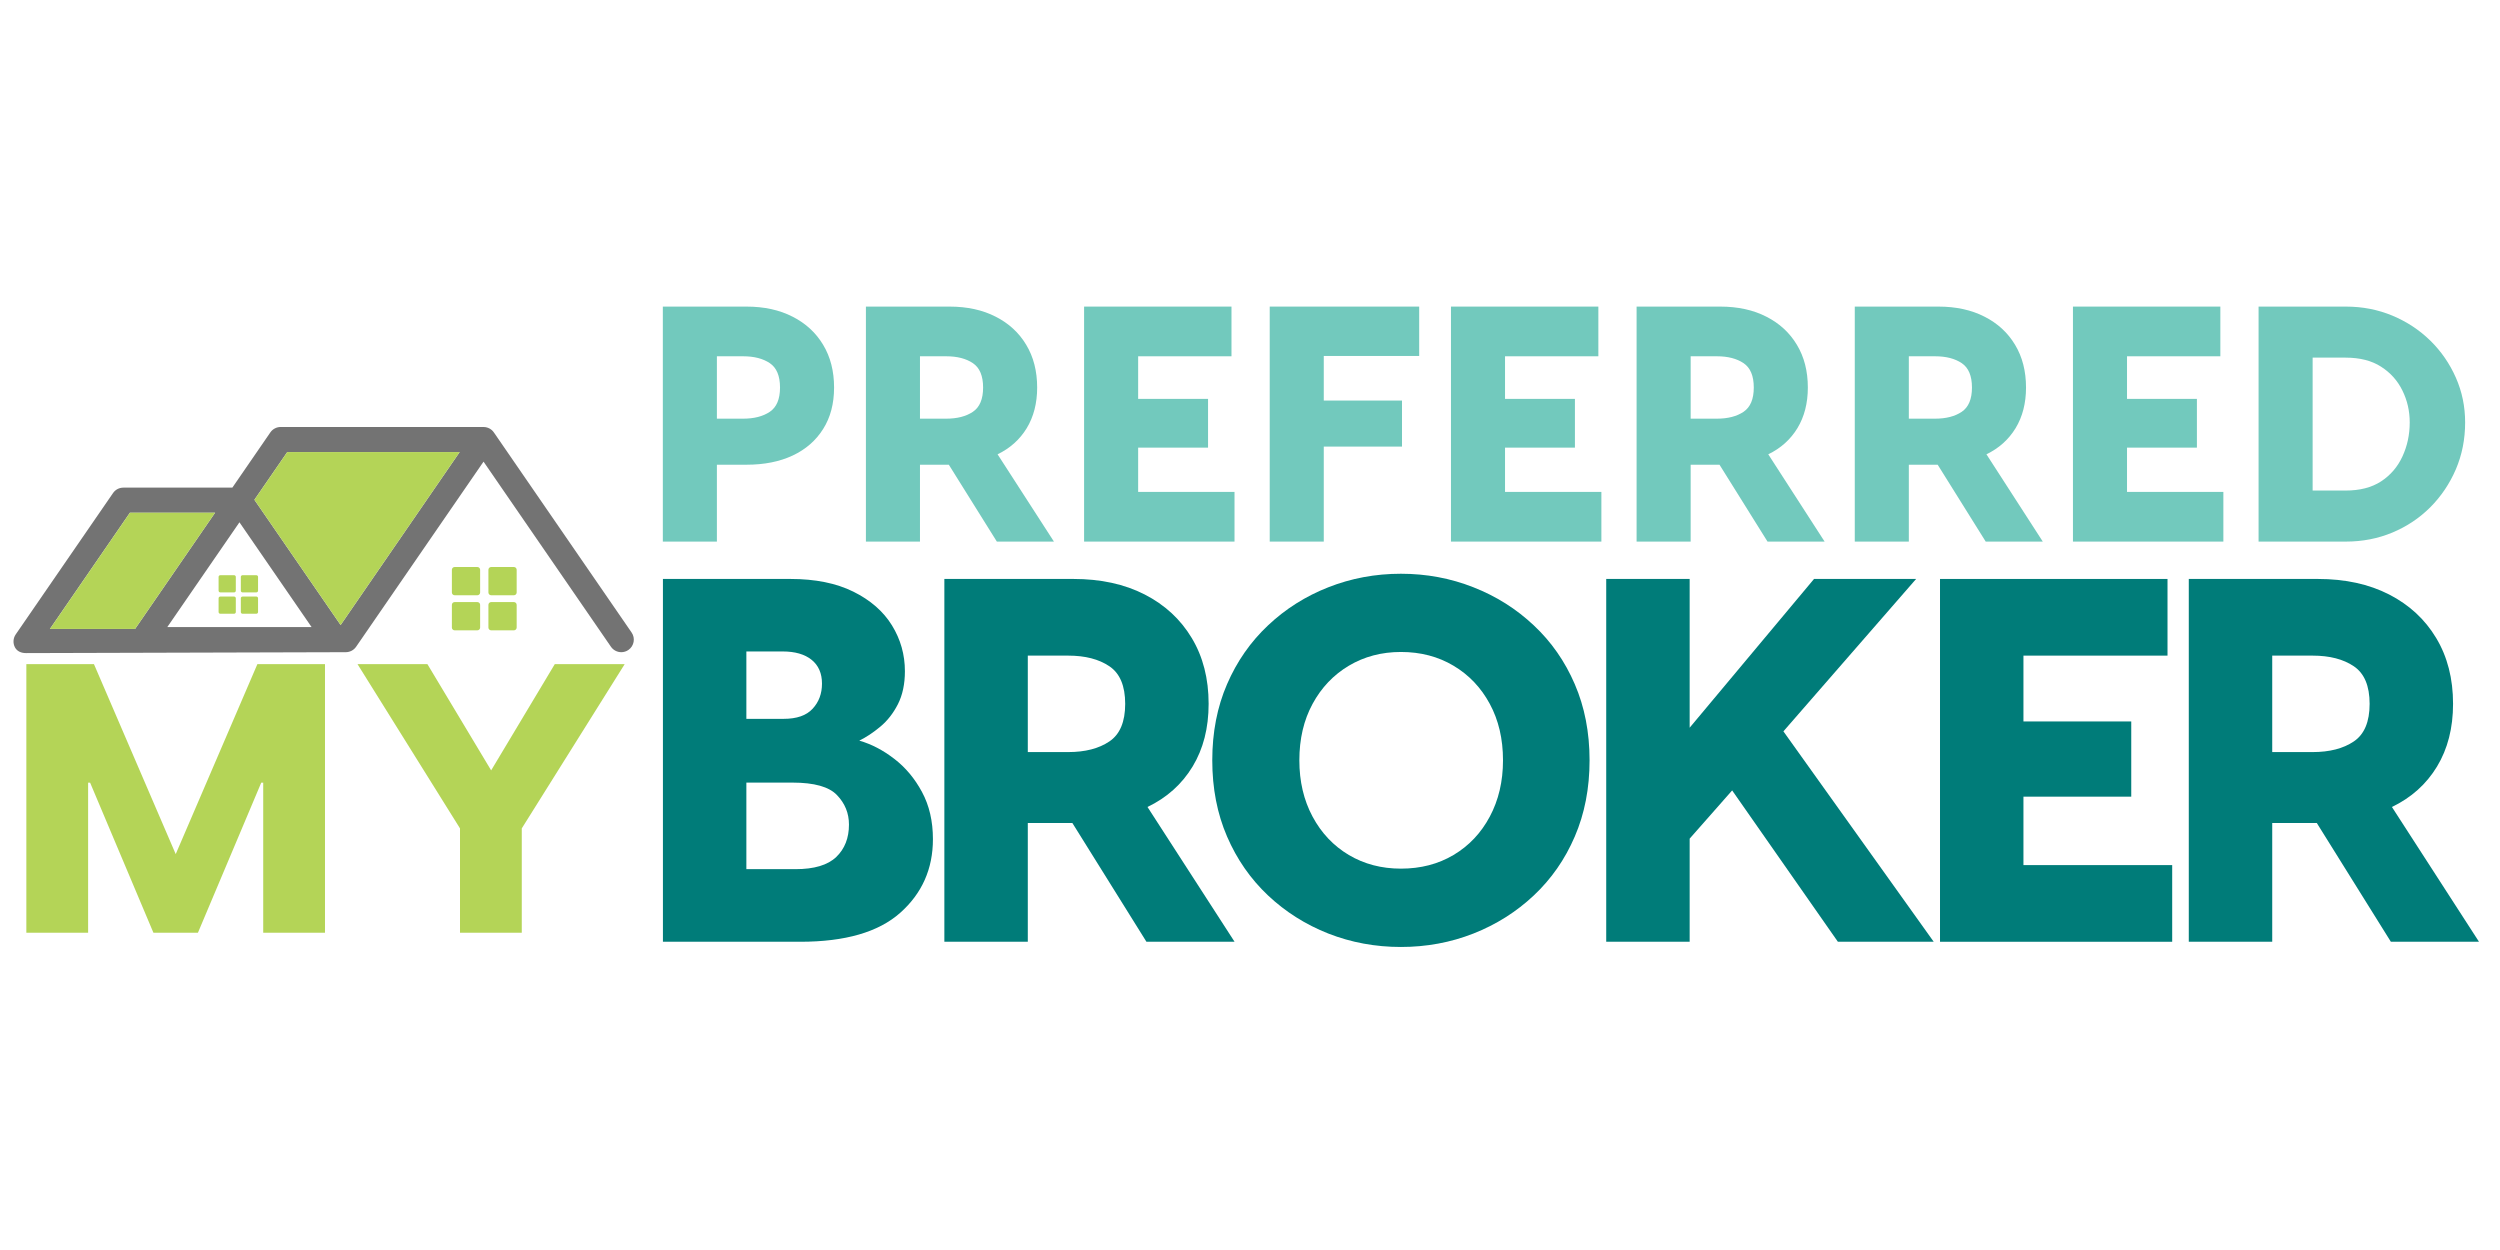
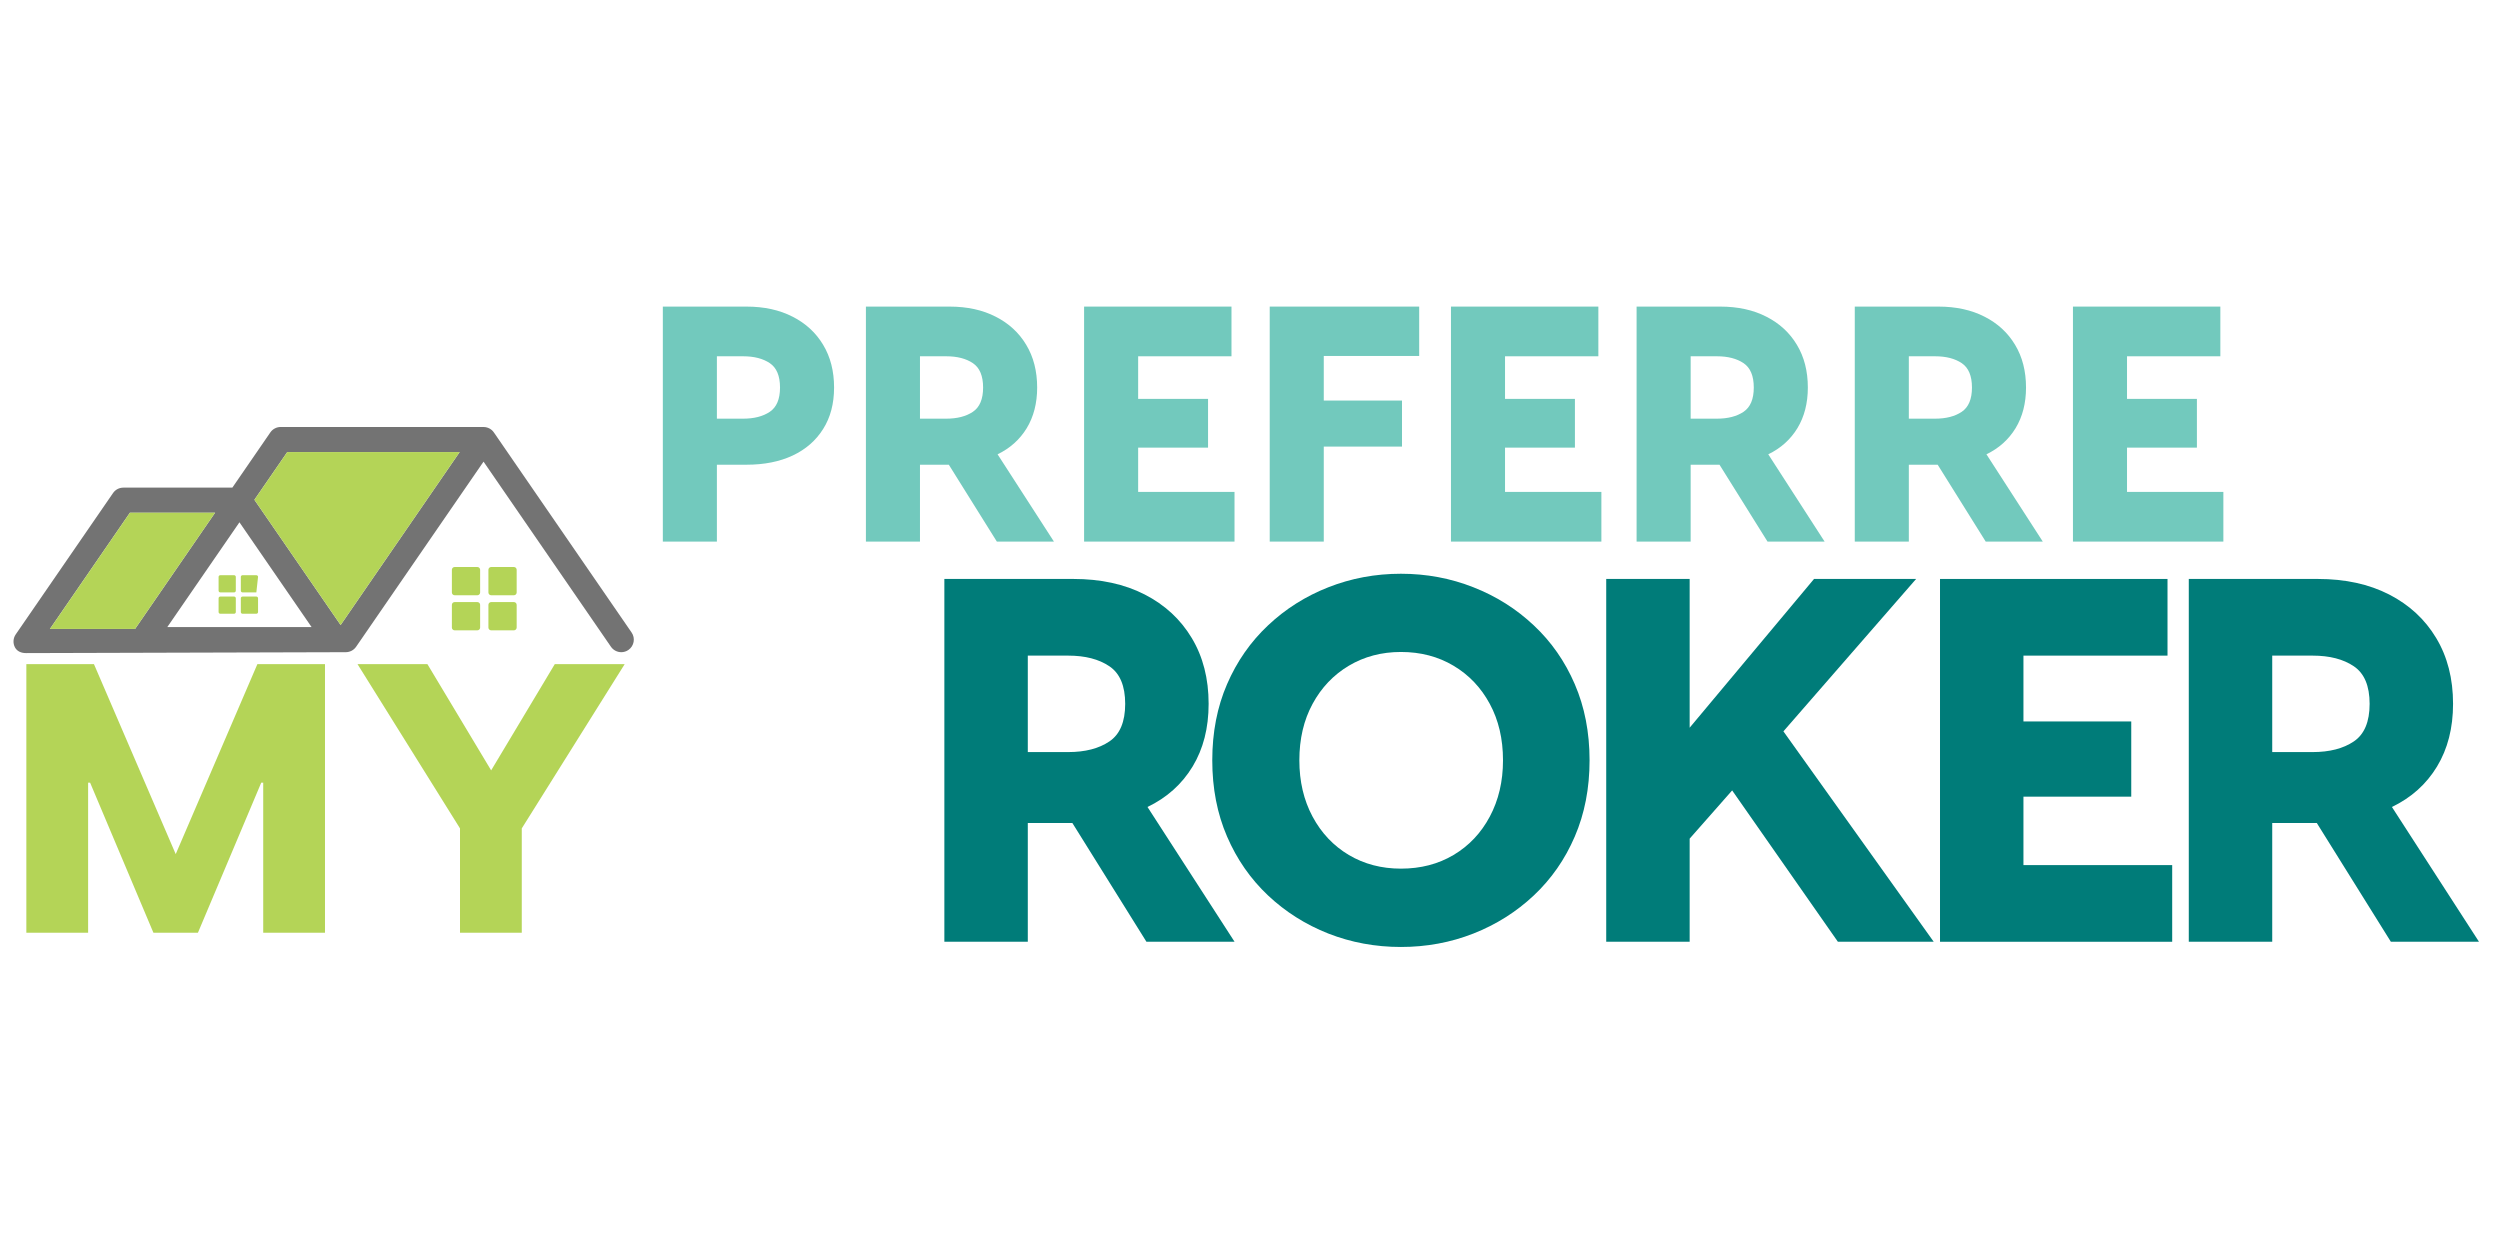
<svg xmlns="http://www.w3.org/2000/svg" width="500" zoomAndPan="magnify" viewBox="0 0 375 187.5" height="250" preserveAspectRatio="xMidYMid meet" version="1.0">
  <defs>
    <g />
    <clipPath id="851cf18d38">
      <path d="M 2 64.047 L 95 64.047 L 95 98 L 2 98 Z M 2 64.047 " clip-rule="nonzero" />
    </clipPath>
  </defs>
  <g fill="#72c9bd" fill-opacity="1">
    <g transform="translate(96.409, 81.239)">
      <g>
        <path d="M 15.562 -35.25 C 18.219 -35.25 20.523 -34.742 22.484 -33.734 C 24.453 -32.734 25.977 -31.328 27.062 -29.516 C 28.156 -27.703 28.703 -25.566 28.703 -23.109 C 28.703 -20.691 28.156 -18.617 27.062 -16.891 C 25.977 -15.16 24.453 -13.832 22.484 -12.906 C 20.523 -11.988 18.219 -11.531 15.562 -11.531 L 11.125 -11.531 L 11.125 0 L 3.016 0 L 3.016 -35.25 Z M 15.062 -18.438 C 16.707 -18.438 18.039 -18.781 19.062 -19.469 C 20.082 -20.156 20.594 -21.367 20.594 -23.109 C 20.594 -24.859 20.082 -26.078 19.062 -26.766 C 18.039 -27.453 16.707 -27.797 15.062 -27.797 L 11.125 -27.797 L 11.125 -18.438 Z M 15.062 -18.438 " />
      </g>
    </g>
  </g>
  <g fill="#72c9bd" fill-opacity="1">
    <g transform="translate(126.871, 81.239)">
      <g>
        <path d="M 22.656 0 L 15.453 -11.531 L 11.125 -11.531 L 11.125 0 L 3.016 0 L 3.016 -35.25 L 15.562 -35.25 C 18.219 -35.25 20.523 -34.742 22.484 -33.734 C 24.453 -32.734 25.977 -31.328 27.062 -29.516 C 28.156 -27.703 28.703 -25.566 28.703 -23.109 C 28.703 -20.766 28.18 -18.734 27.141 -17.016 C 26.098 -15.305 24.641 -14 22.766 -13.094 L 31.219 0 Z M 11.125 -27.797 L 11.125 -18.438 L 15.062 -18.438 C 16.707 -18.438 18.039 -18.781 19.062 -19.469 C 20.082 -20.156 20.594 -21.367 20.594 -23.109 C 20.594 -24.859 20.082 -26.078 19.062 -26.766 C 18.039 -27.453 16.707 -27.797 15.062 -27.797 Z M 11.125 -27.797 " />
      </g>
    </g>
  </g>
  <g fill="#72c9bd" fill-opacity="1">
    <g transform="translate(159.598, 81.239)">
      <g>
        <path d="M 11.125 -7.453 L 25.578 -7.453 L 25.578 0 L 3.016 0 L 3.016 -35.25 L 25.125 -35.25 L 25.125 -27.797 L 11.125 -27.797 L 11.125 -21.406 L 21.609 -21.406 L 21.609 -14.094 L 11.125 -14.094 Z M 11.125 -7.453 " />
      </g>
    </g>
  </g>
  <g fill="#72c9bd" fill-opacity="1">
    <g transform="translate(187.441, 81.239)">
      <g>
        <path d="M 25.438 -27.844 L 11.125 -27.844 L 11.125 -21.156 L 22.859 -21.156 L 22.859 -14.25 L 11.125 -14.25 L 11.125 0 L 3.016 0 L 3.016 -35.25 L 25.438 -35.25 Z M 25.438 -27.844 " />
      </g>
    </g>
  </g>
  <g fill="#72c9bd" fill-opacity="1">
    <g transform="translate(214.629, 81.239)">
      <g>
        <path d="M 11.125 -7.453 L 25.578 -7.453 L 25.578 0 L 3.016 0 L 3.016 -35.25 L 25.125 -35.25 L 25.125 -27.797 L 11.125 -27.797 L 11.125 -21.406 L 21.609 -21.406 L 21.609 -14.094 L 11.125 -14.094 Z M 11.125 -7.453 " />
      </g>
    </g>
  </g>
  <g fill="#72c9bd" fill-opacity="1">
    <g transform="translate(242.473, 81.239)">
      <g>
        <path d="M 22.656 0 L 15.453 -11.531 L 11.125 -11.531 L 11.125 0 L 3.016 0 L 3.016 -35.25 L 15.562 -35.25 C 18.219 -35.25 20.523 -34.742 22.484 -33.734 C 24.453 -32.734 25.977 -31.328 27.062 -29.516 C 28.156 -27.703 28.703 -25.566 28.703 -23.109 C 28.703 -20.766 28.18 -18.734 27.141 -17.016 C 26.098 -15.305 24.641 -14 22.766 -13.094 L 31.219 0 Z M 11.125 -27.797 L 11.125 -18.438 L 15.062 -18.438 C 16.707 -18.438 18.039 -18.781 19.062 -19.469 C 20.082 -20.156 20.594 -21.367 20.594 -23.109 C 20.594 -24.859 20.082 -26.078 19.062 -26.766 C 18.039 -27.453 16.707 -27.797 15.062 -27.797 Z M 11.125 -27.797 " />
      </g>
    </g>
  </g>
  <g fill="#72c9bd" fill-opacity="1">
    <g transform="translate(275.2, 81.239)">
      <g>
        <path d="M 22.656 0 L 15.453 -11.531 L 11.125 -11.531 L 11.125 0 L 3.016 0 L 3.016 -35.25 L 15.562 -35.25 C 18.219 -35.25 20.523 -34.742 22.484 -33.734 C 24.453 -32.734 25.977 -31.328 27.062 -29.516 C 28.156 -27.703 28.703 -25.566 28.703 -23.109 C 28.703 -20.766 28.18 -18.734 27.141 -17.016 C 26.098 -15.305 24.641 -14 22.766 -13.094 L 31.219 0 Z M 11.125 -27.797 L 11.125 -18.438 L 15.062 -18.438 C 16.707 -18.438 18.039 -18.781 19.062 -19.469 C 20.082 -20.156 20.594 -21.367 20.594 -23.109 C 20.594 -24.859 20.082 -26.078 19.062 -26.766 C 18.039 -27.453 16.707 -27.797 15.062 -27.797 Z M 11.125 -27.797 " />
      </g>
    </g>
  </g>
  <g fill="#72c9bd" fill-opacity="1">
    <g transform="translate(307.927, 81.239)">
      <g>
        <path d="M 11.125 -7.453 L 25.578 -7.453 L 25.578 0 L 3.016 0 L 3.016 -35.25 L 25.125 -35.25 L 25.125 -27.797 L 11.125 -27.797 L 11.125 -21.406 L 21.609 -21.406 L 21.609 -14.094 L 11.125 -14.094 Z M 11.125 -7.453 " />
      </g>
    </g>
  </g>
  <g fill="#72c9bd" fill-opacity="1">
    <g transform="translate(335.77, 81.239)">
      <g>
-         <path d="M 3.016 0 L 3.016 -35.25 L 16.109 -35.25 C 18.598 -35.25 20.926 -34.797 23.094 -33.891 C 25.258 -32.984 27.156 -31.734 28.781 -30.141 C 30.406 -28.547 31.68 -26.695 32.609 -24.594 C 33.535 -22.5 34 -20.258 34 -17.875 C 34 -15.352 33.535 -13.008 32.609 -10.844 C 31.68 -8.688 30.406 -6.789 28.781 -5.156 C 27.156 -3.531 25.258 -2.266 23.094 -1.359 C 20.926 -0.453 18.598 0 16.109 0 Z M 11.125 -7.656 L 16.062 -7.656 C 18.207 -7.656 19.984 -8.113 21.391 -9.031 C 22.805 -9.957 23.875 -11.203 24.594 -12.766 C 25.32 -14.328 25.688 -16.031 25.688 -17.875 C 25.688 -19.594 25.32 -21.188 24.594 -22.656 C 23.875 -24.133 22.805 -25.328 21.391 -26.234 C 19.984 -27.141 18.207 -27.594 16.062 -27.594 L 11.125 -27.594 Z M 11.125 -7.656 " />
-       </g>
+         </g>
    </g>
  </g>
  <g fill="#007c79" fill-opacity="1">
    <g transform="translate(94.767, 141.265)">
      <g>
-         <path d="M 34.125 -30.172 C 35.945 -29.648 37.695 -28.738 39.375 -27.438 C 41.062 -26.145 42.445 -24.488 43.531 -22.469 C 44.625 -20.445 45.172 -18.086 45.172 -15.391 C 45.172 -10.93 43.535 -7.25 40.266 -4.344 C 37.004 -1.445 32.004 0 25.266 0 L 4.672 0 L 4.672 -54.422 L 23.797 -54.422 C 27.523 -54.422 30.672 -53.785 33.234 -52.516 C 35.805 -51.242 37.738 -49.555 39.031 -47.453 C 40.32 -45.359 40.969 -43.066 40.969 -40.578 C 40.969 -38.66 40.617 -37.016 39.922 -35.641 C 39.223 -34.273 38.344 -33.148 37.281 -32.266 C 36.219 -31.379 35.164 -30.68 34.125 -30.172 Z M 22.625 -43.547 L 17.188 -43.547 L 17.188 -33.438 L 22.781 -33.438 C 24.75 -33.438 26.195 -33.941 27.125 -34.953 C 28.062 -35.961 28.531 -37.219 28.531 -38.719 C 28.531 -40.27 28.008 -41.461 26.969 -42.297 C 25.938 -43.129 24.488 -43.547 22.625 -43.547 Z M 24.562 -10.891 C 27.363 -10.891 29.398 -11.5 30.672 -12.719 C 31.941 -13.938 32.578 -15.555 32.578 -17.578 C 32.578 -19.285 31.977 -20.758 30.781 -22 C 29.594 -23.25 27.367 -23.875 24.109 -23.875 L 17.188 -23.875 L 17.188 -10.891 Z M 24.562 -10.891 " />
-       </g>
+         </g>
    </g>
  </g>
  <g fill="#007c79" fill-opacity="1">
    <g transform="translate(136.982, 141.265)">
      <g>
        <path d="M 34.984 0 L 23.875 -17.812 L 17.188 -17.812 L 17.188 0 L 4.672 0 L 4.672 -54.422 L 24.031 -54.422 C 28.125 -54.422 31.688 -53.645 34.719 -52.094 C 37.75 -50.539 40.102 -48.363 41.781 -45.562 C 43.469 -42.758 44.312 -39.469 44.312 -35.688 C 44.312 -32.062 43.508 -28.926 41.906 -26.281 C 40.301 -23.633 38.047 -21.613 35.141 -20.219 L 48.203 0 Z M 17.188 -42.922 L 17.188 -28.453 L 23.25 -28.453 C 25.789 -28.453 27.848 -28.984 29.422 -30.047 C 31.004 -31.109 31.797 -32.988 31.797 -35.688 C 31.797 -38.383 31.004 -40.266 29.422 -41.328 C 27.848 -42.391 25.789 -42.922 23.25 -42.922 Z M 17.188 -42.922 " />
      </g>
    </g>
  </g>
  <g fill="#007c79" fill-opacity="1">
    <g transform="translate(178.341, 141.265)">
      <g>
        <path d="M 31.797 0.781 C 27.961 0.781 24.332 0.109 20.906 -1.234 C 17.488 -2.586 14.473 -4.492 11.859 -6.953 C 9.242 -9.422 7.195 -12.363 5.719 -15.781 C 4.238 -19.207 3.5 -23.02 3.5 -27.219 C 3.5 -31.414 4.238 -35.223 5.719 -38.641 C 7.195 -42.055 9.242 -44.992 11.859 -47.453 C 14.473 -49.922 17.488 -51.828 20.906 -53.172 C 24.332 -54.523 27.961 -55.203 31.797 -55.203 C 35.629 -55.203 39.254 -54.523 42.672 -53.172 C 46.098 -51.828 49.117 -49.922 51.734 -47.453 C 54.359 -44.992 56.406 -42.055 57.875 -38.641 C 59.352 -35.223 60.094 -31.414 60.094 -27.219 C 60.094 -23.02 59.352 -19.207 57.875 -15.781 C 56.406 -12.363 54.359 -9.422 51.734 -6.953 C 49.117 -4.492 46.098 -2.586 42.672 -1.234 C 39.254 0.109 35.629 0.781 31.797 0.781 Z M 31.797 -10.969 C 34.754 -10.969 37.383 -11.648 39.688 -13.016 C 42 -14.391 43.812 -16.305 45.125 -18.766 C 46.445 -21.234 47.109 -24.051 47.109 -27.219 C 47.109 -30.426 46.445 -33.25 45.125 -35.688 C 43.812 -38.125 42 -40.031 39.688 -41.406 C 37.383 -42.781 34.754 -43.469 31.797 -43.469 C 28.898 -43.469 26.297 -42.781 23.984 -41.406 C 21.68 -40.031 19.867 -38.125 18.547 -35.688 C 17.223 -33.25 16.562 -30.426 16.562 -27.219 C 16.562 -24.051 17.223 -21.234 18.547 -18.766 C 19.867 -16.305 21.68 -14.391 23.984 -13.016 C 26.297 -11.648 28.898 -10.969 31.797 -10.969 Z M 31.797 -10.969 " />
      </g>
    </g>
  </g>
  <g fill="#007c79" fill-opacity="1">
    <g transform="translate(236.261, 141.265)">
      <g>
        <path d="M 39.422 0 L 23.562 -22.703 L 17.188 -15.469 L 17.188 0 L 4.672 0 L 4.672 -54.422 L 17.188 -54.422 L 17.188 -32.109 L 35.844 -54.422 L 51.156 -54.422 L 31.25 -31.562 L 53.797 0 Z M 39.422 0 " />
      </g>
    </g>
  </g>
  <g fill="#007c79" fill-opacity="1">
    <g transform="translate(286.329, 141.265)">
      <g>
        <path d="M 17.188 -11.5 L 39.5 -11.5 L 39.5 0 L 4.672 0 L 4.672 -54.422 L 38.797 -54.422 L 38.797 -42.922 L 17.188 -42.922 L 17.188 -33.047 L 33.359 -33.047 L 33.359 -21.766 L 17.188 -21.766 Z M 17.188 -11.5 " />
      </g>
    </g>
  </g>
  <g fill="#007c79" fill-opacity="1">
    <g transform="translate(323.646, 141.265)">
      <g>
        <path d="M 34.984 0 L 23.875 -17.812 L 17.188 -17.812 L 17.188 0 L 4.672 0 L 4.672 -54.422 L 24.031 -54.422 C 28.125 -54.422 31.688 -53.645 34.719 -52.094 C 37.75 -50.539 40.102 -48.363 41.781 -45.562 C 43.469 -42.758 44.312 -39.469 44.312 -35.688 C 44.312 -32.062 43.508 -28.926 41.906 -26.281 C 40.301 -23.633 38.047 -21.613 35.141 -20.219 L 48.203 0 Z M 17.188 -42.922 L 17.188 -28.453 L 23.25 -28.453 C 25.789 -28.453 27.848 -28.984 29.422 -30.047 C 31.004 -31.109 31.797 -32.988 31.797 -35.688 C 31.797 -38.383 31.004 -40.266 29.422 -41.328 C 27.848 -42.391 25.789 -42.922 23.25 -42.922 Z M 17.188 -42.922 " />
      </g>
    </g>
  </g>
  <g fill="#007c79" fill-opacity="1">
    <g transform="translate(368.52, 141.265)">
      <g />
    </g>
  </g>
  <g fill="#b4d457" fill-opacity="1">
    <g transform="translate(0.499, 139.915)">
      <g>
        <path d="M 3.453 0 L 3.453 -40.297 L 13.594 -40.297 L 25.859 -11.797 L 38.109 -40.297 L 48.25 -40.297 L 48.25 0 L 38.984 0 L 38.984 -22.516 L 38.688 -22.516 L 29.188 0 L 22.516 0 L 13.016 -22.516 L 12.719 -22.516 L 12.719 0 Z M 3.453 0 " />
      </g>
    </g>
  </g>
  <g fill="#b4d457" fill-opacity="1">
    <g transform="translate(52.188, 139.915)">
      <g>
        <path d="M 16.812 0 L 16.812 -15.656 L 1.438 -40.297 L 11.922 -40.297 L 21.484 -24.359 L 31.031 -40.297 L 41.516 -40.297 L 26.078 -15.656 L 26.078 0 Z M 16.812 0 " />
      </g>
    </g>
  </g>
  <path fill="#b4d457" d="M 73.676 89.289 L 77.086 89.289 C 77.312 89.289 77.5 89.102 77.5 88.875 L 77.5 85.465 C 77.5 85.238 77.312 85.051 77.086 85.051 L 73.676 85.051 C 73.449 85.051 73.262 85.238 73.262 85.465 L 73.262 88.875 C 73.262 89.102 73.449 89.289 73.676 89.289 " fill-opacity="1" fill-rule="nonzero" />
  <path fill="#b4d457" d="M 68.199 89.289 L 71.605 89.289 C 71.832 89.289 72.02 89.102 72.02 88.875 L 72.02 85.465 C 72.02 85.238 71.832 85.051 71.605 85.051 L 68.199 85.051 C 67.969 85.051 67.781 85.238 67.781 85.465 L 67.781 88.875 C 67.781 89.102 67.969 89.289 68.199 89.289 " fill-opacity="1" fill-rule="nonzero" />
  <path fill="#b4d457" d="M 73.676 94.551 L 77.086 94.551 C 77.312 94.551 77.5 94.363 77.5 94.137 L 77.5 90.727 C 77.5 90.496 77.312 90.312 77.086 90.312 L 73.676 90.312 C 73.449 90.312 73.262 90.496 73.262 90.727 L 73.262 94.137 C 73.262 94.363 73.449 94.551 73.676 94.551 " fill-opacity="1" fill-rule="nonzero" />
  <path fill="#b4d457" d="M 68.199 94.551 L 71.605 94.551 C 71.832 94.551 72.02 94.363 72.02 94.137 L 72.02 90.727 C 72.02 90.496 71.832 90.312 71.605 90.312 L 68.199 90.312 C 67.969 90.312 67.781 90.496 67.781 90.727 L 67.781 94.137 C 67.781 94.363 67.969 94.551 68.199 94.551 " fill-opacity="1" fill-rule="nonzero" />
-   <path fill="#b4d457" d="M 36.379 88.859 L 38.453 88.859 C 38.594 88.859 38.707 88.746 38.707 88.605 L 38.707 86.531 C 38.707 86.395 38.594 86.281 38.453 86.281 L 36.379 86.281 C 36.238 86.281 36.125 86.395 36.125 86.531 L 36.125 88.605 C 36.125 88.746 36.238 88.859 36.379 88.859 " fill-opacity="1" fill-rule="nonzero" />
+   <path fill="#b4d457" d="M 36.379 88.859 L 38.453 88.859 L 38.707 86.531 C 38.707 86.395 38.594 86.281 38.453 86.281 L 36.379 86.281 C 36.238 86.281 36.125 86.395 36.125 86.531 L 36.125 88.605 C 36.125 88.746 36.238 88.859 36.379 88.859 " fill-opacity="1" fill-rule="nonzero" />
  <path fill="#b4d457" d="M 33.043 88.859 L 35.117 88.859 C 35.258 88.859 35.371 88.746 35.371 88.605 L 35.371 86.531 C 35.371 86.395 35.258 86.281 35.117 86.281 L 33.043 86.281 C 32.902 86.281 32.789 86.395 32.789 86.531 L 32.789 88.605 C 32.789 88.746 32.902 88.859 33.043 88.859 " fill-opacity="1" fill-rule="nonzero" />
  <path fill="#b4d457" d="M 36.379 92.062 L 38.453 92.062 C 38.594 92.062 38.707 91.949 38.707 91.809 L 38.707 89.734 C 38.707 89.598 38.594 89.484 38.453 89.484 L 36.379 89.484 C 36.238 89.484 36.125 89.598 36.125 89.734 L 36.125 91.809 C 36.125 91.949 36.238 92.062 36.379 92.062 " fill-opacity="1" fill-rule="nonzero" />
  <path fill="#b4d457" d="M 33.043 92.062 L 35.117 92.062 C 35.258 92.062 35.371 91.949 35.371 91.809 L 35.371 89.734 C 35.371 89.598 35.258 89.484 35.117 89.484 L 33.043 89.484 C 32.902 89.484 32.789 89.598 32.789 89.734 L 32.789 91.809 C 32.789 91.949 32.902 92.062 33.043 92.062 " fill-opacity="1" fill-rule="nonzero" />
  <g clip-path="url(#851cf18d38)">
    <path fill="#737373" d="M 7.488 94.344 L 19.488 76.906 L 32.262 76.906 L 20.258 94.344 Z M 51.094 93.754 L 38.16 74.969 L 43.09 67.809 L 68.949 67.809 Z M 35.918 78.344 L 46.738 94.062 L 25.094 94.062 Z M 2.242 97.102 C 2.57 97.719 3.211 97.965 3.91 97.965 L 51.867 97.828 C 52.488 97.828 53.066 97.523 53.418 97.012 L 72.531 69.246 L 91.641 97.012 C 92.008 97.543 92.598 97.828 93.195 97.828 C 93.562 97.828 93.934 97.719 94.258 97.496 C 95.113 96.906 95.332 95.734 94.742 94.879 L 74.094 64.883 C 74.047 64.812 73.996 64.746 73.938 64.68 C 73.887 64.621 73.824 64.562 73.766 64.508 C 73.438 64.223 73.008 64.051 72.539 64.047 L 42.102 64.047 C 41.484 64.047 40.902 64.352 40.551 64.863 L 34.852 73.145 L 18.5 73.145 C 17.883 73.145 17.301 73.449 16.953 73.961 L 2.359 95.16 C 1.961 95.734 1.918 96.484 2.242 97.102 " fill-opacity="1" fill-rule="nonzero" />
  </g>
  <path fill="#b4d457" d="M 68.949 67.809 L 43.09 67.809 L 38.16 74.969 L 51.094 93.754 L 68.949 67.809 " fill-opacity="1" fill-rule="nonzero" />
  <path fill="#b4d457" d="M 20.258 94.344 L 32.262 76.906 L 19.488 76.906 L 7.488 94.344 L 20.258 94.344 " fill-opacity="1" fill-rule="nonzero" />
</svg>